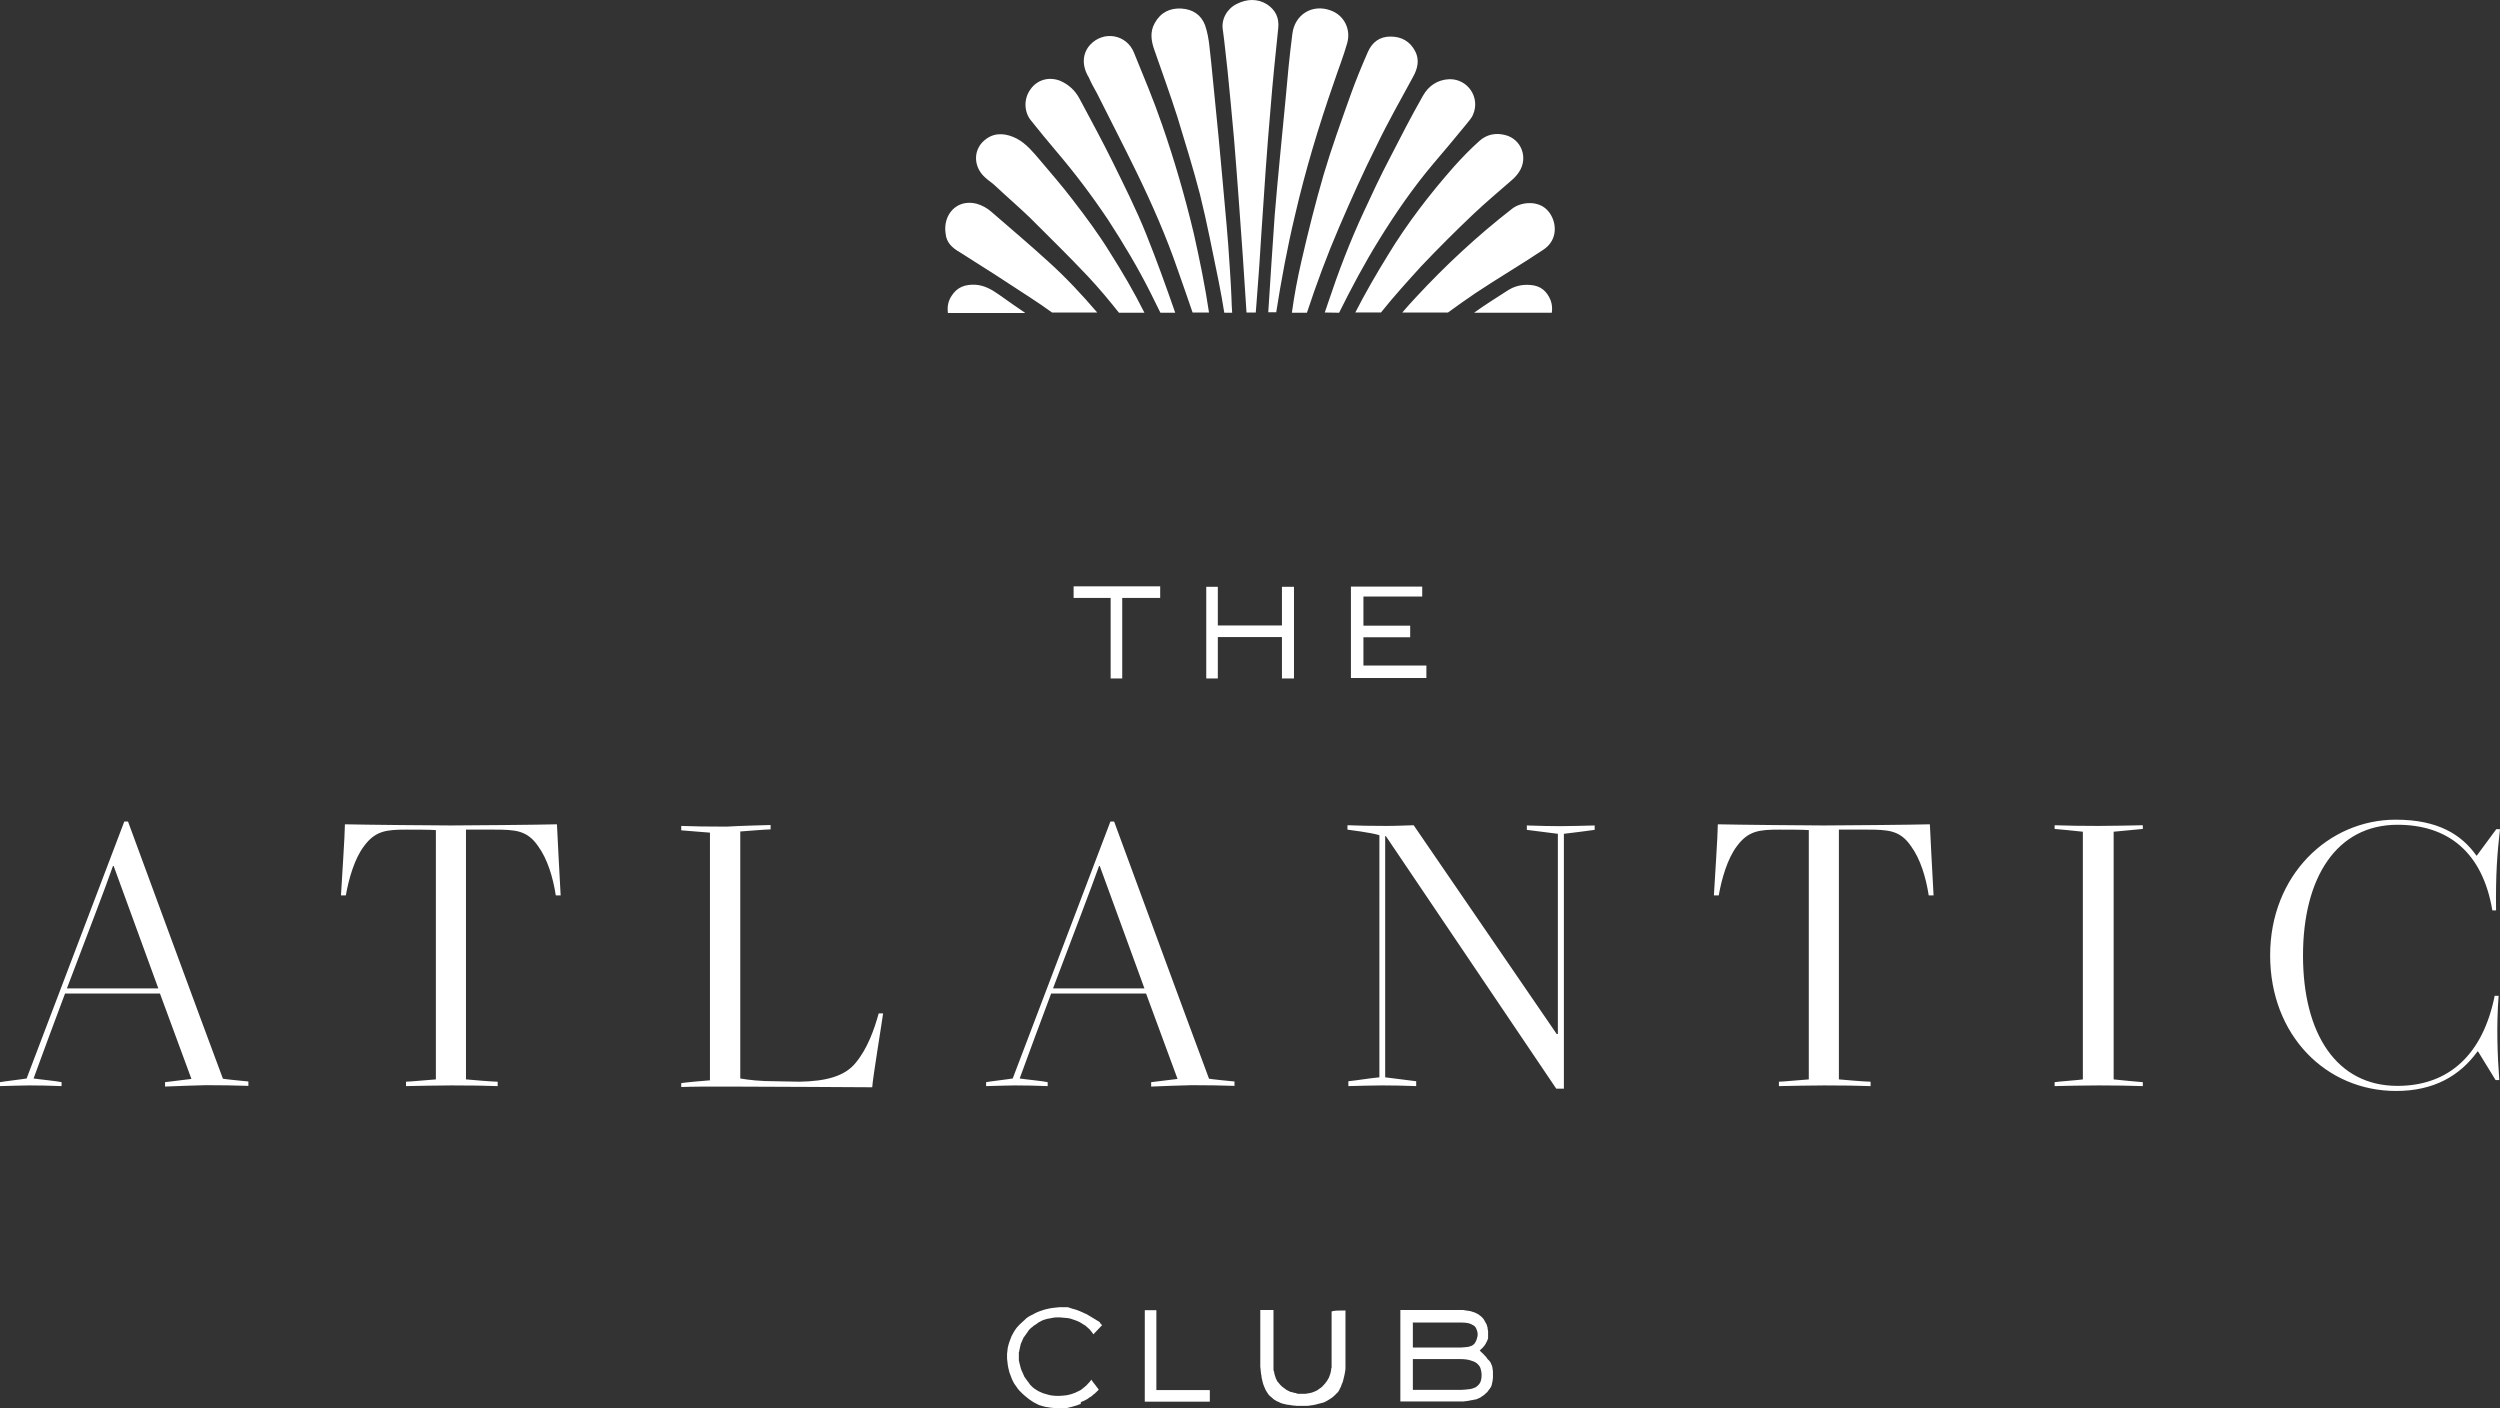
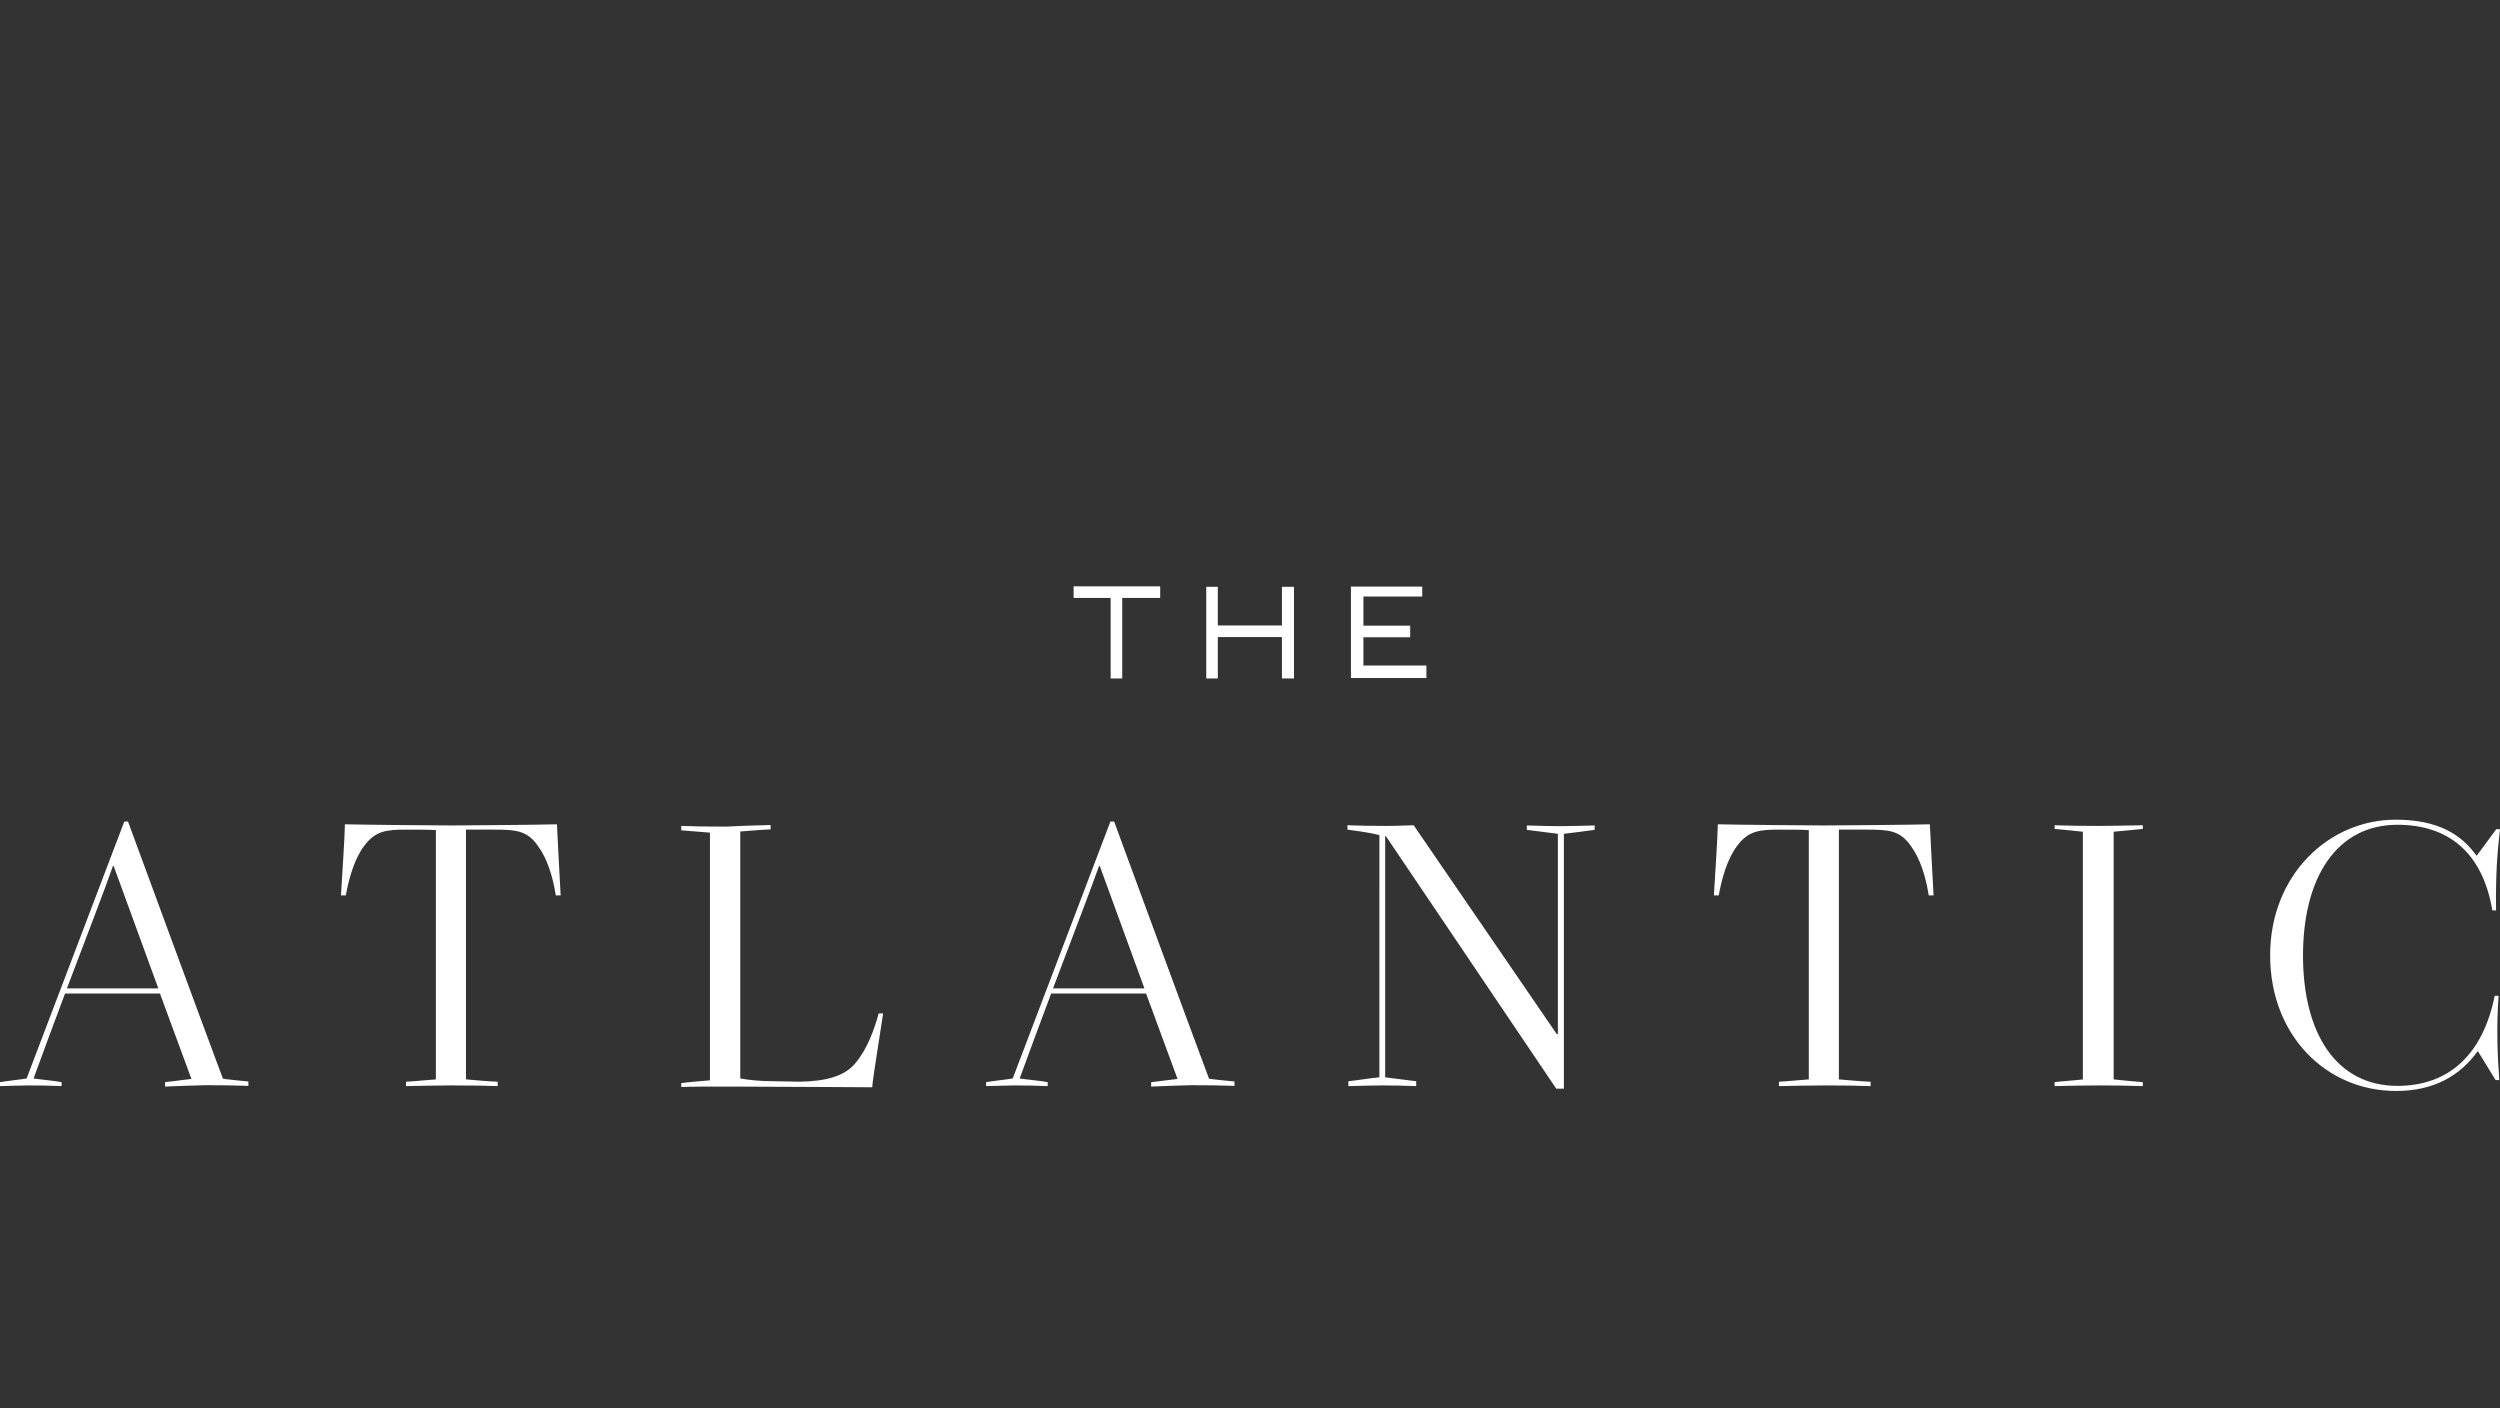
<svg xmlns="http://www.w3.org/2000/svg" xml:space="preserve" id="Layer_1" width="100%" height="100%" x="0" y="0" version="1.1" viewBox="0 0 1080 608.3">
  <rect x="0" y="0" width="1080" height="608.3" fill="#333333" stroke="none" />
  <style id="style1" type="text/css">.st0{fill:#fff}</style>
-   <path id="path1" d="M466.65 606.6c-.2 0-.5.2-.7.2-.2.2-.5.2-.7.3-.2 0-.5.2-.7.2s-.5.2-.7.2-.5.2-.7.2-.5.2-.7.2c-.3 0-.5 0-.7.2-.2 0-.5 0-.7.2h-5.2c-.7 0-1.4-.2-2.1-.2-.7-.2-1.4-.2-1.9-.3-.7-.2-1.4-.3-1.9-.5-.9-.2-1.6-.5-2.2-.9q-1.05-.45-2.1-1.2c-.7-.5-1.4-.9-1.9-1.4-.7-.5-1.2-1-1.9-1.6l-1.6-1.6c-.5-.5-.9-1.2-1.4-1.9s-.9-1.2-1.2-1.9-.7-1.4-.9-2.1c-.3-.7-.5-1.4-.7-1.9l-.5-2.1c-.2-.7-.2-1.4-.3-2.1 0-.5-.2-1-.2-1.7v-2.1c0-.5.2-1 .2-1.7s.2-1.2.3-1.7c.2-.5.2-1 .5-1.7.3-.9.7-1.7.9-2.4.3-.7.9-1.6 1.2-2.2.5-.7 1-1.6 1.6-2.1.5-.7 1.2-1.2 1.9-1.9.5-.5 1.2-1 1.7-1.6.5-.3 1.2-.9 1.9-1.2s1.4-.7 1.9-1c.7-.3 1.4-.7 2.1-.9s1.4-.5 2.1-.7 1.4-.3 2.2-.5c.9-.2 1.6-.2 2.2-.3.7 0 1.2-.2 1.9-.2h3.4c.2 0 .5 0 .7.2.2 0 .5 0 .7.2.3 0 .5.2.7.2s.5.2.7.2.5.2.7.2.5.2.7.2c.2.2.5.2.7.3.2 0 .5.2.7.3.2 0 .5.2.7.3.2 0 .5.2.7.3.2.2.5.2.7.3.2.2.5.2.7.3.2.2.3.2.5.3.2.2.3.2.5.3.2.2.3.2.5.3.2.2.3.2.5.3.2.2.3.3.5.3.2.2.3.2.5.3.2.2.3.3.5.3.2.2.3.2.5.3.2.2.3.3.5.3.2.2.3.2.5.3.2.2.3.3.5.3.2.2.2.3.3.5.2.3.5.7.9.9-.9.9-2.1 2.2-3.8 4-.3-.5-.7-1-1.2-1.6-.3-.5-.9-.9-1.4-1.4s-1-.9-1.6-1.2l-1.6-1c-.7-.3-1.4-.7-2.1-.9s-1.4-.5-2.1-.7c-.9-.2-1.6-.3-2.2-.3s-1.6-.2-2.2-.2h-1.9c-.5 0-1.2.2-1.9.3-.7.2-1.2.2-1.7.3-.5.2-1 .3-1.7.5-.5.2-1 .5-1.4.7-.5.2-.9.5-1.4.9-.5.3-.9.7-1.4.9-.3.3-.7.7-1.2 1l-.7.7c-.2.2-.3.3-.5.7-.2.2-.3.5-.5.7s-.3.5-.5.7-.3.5-.5.7-.3.5-.5.7c-.2.3-.2.5-.3.7-.2.2-.2.5-.3.7-.2.2-.2.5-.3.7-.2.2-.2.5-.3.7 0 .3-.2.5-.2.9 0 .2-.2.5-.2.9 0 .3-.2.5-.2.9 0 .2 0 .5-.2.7v3.4c0 .3 0 .5.2.9 0 .2 0 .5.2.9 0 .3.2.5.2.9 0 .2.2.5.2.7 0 .3.2.5.3.9 0 .2.2.5.3.7.2.2.2.5.3.7.2.2.2.5.3.7.2.2.2.5.3.7.2.2.3.5.5.7.2.3.3.5.5.7s.3.5.5.7.3.3.5.7c.2.2.3.3.5.7l1.2 1.2c.3.3.9.7 1.4 1s1 .7 1.6.9c.5.2 1 .5 1.6.7 1.2.3 2.2.7 3.4.9s2.2.2 3.4.2 2.4-.2 3.4-.3c1-.2 2.2-.5 3.4-1l2.1-1c.7-.3 1.2-.9 1.9-1.4s1.2-1 1.7-1.6c.5-.5 1-1 1.4-1.7.2.3.5.7.7 1s.5.7.7.9c.3.3.7.9.9 1.2.3.3.7.9.9 1.2-.2.3-.5.5-.9.9-.2.2-.2.3-.3.3-.2.2-.3.2-.3.3-.2.2-.3.2-.3.3-.2.2-.3.2-.5.3-.2.2-.3.2-.3.3l-.3.3c-.2.2-.3.2-.5.3-.2.2-.2.2-.5.3-.2.2-.5.3-.9.7-.3.2-.7.3-.9.5s-.5.2-.7.3c-.2.2-.3.2-.7.3-.2.2-.5.2-.7.3.3.5 0 .7-.2.9m56-6.1v5h-28.1V566h5v34.5zm58.6-34.4v25c0 .7-.2 1.6-.3 2.2-.2.9-.3 1.6-.5 2.2-.2.7-.3 1.6-.7 2.2-.2.5-.3.9-.5 1.4-.2.3-.5.9-.7 1.4-.3.5-.5.9-.9 1.2l-1 1c-.5.5-1 .9-1.4 1.2l-1.6 1c-.5.3-1.2.7-1.7.9s-1.2.3-1.9.5-1.2.3-1.9.5-1.2.2-1.9.3c-.7.2-1.2.2-1.9.2h-4.1c-.7 0-1.4-.2-2.1-.2-.7-.2-1.4-.2-2.1-.3l-2.1-.5c-.5-.2-1-.3-1.6-.7-.5-.2-.9-.3-1.4-.7-.5-.3-.9-.5-1.2-.9-.3-.3-.9-.7-1.2-1-.5-.5-.9-1-1.2-1.6-.3-.5-.7-1-.9-1.7-.3-.5-.5-1.2-.7-1.7s-.3-1.2-.5-1.9-.3-1.2-.3-1.9c-.2-.5-.2-1.2-.3-1.9 0-.7-.2-1.4-.2-1.9v-24.5h5.7v25.5c0 .3 0 .7.2 1 0 .3.2.7.2 1s.2.7.3 1 .2.7.3 1l.5 1c.2.3.3.7.7.9.3.5.7.9 1 1.2s.7.7 1.2 1 .9.7 1.2.9c.5.2.9.5 1.4.7.2.2.5.2.7.2s.5.2.7.2.5.2.7.2.5 0 .7.2c.2 0 .3 0 .7.2h3.3c.3 0 .7-.2 1.2-.2.3 0 .7-.2 1-.2s.7-.2 1-.3c.5-.2.9-.3 1.2-.5s.9-.3 1.2-.7c.3-.2.7-.5 1-.7s.7-.5 1-.9.7-.7.9-1c.3-.3.5-.7.9-1.2.2-.5.5-.9.7-1.2.2-.5.3-.9.5-1.4.2-.3.2-.7.3-1 0-.3.2-.7.2-1s0-.7.2-1v-24.3c1.3-.4 3.2-.4 6-.4m56.2 33.2c.5-.3 1.2-.9 1.7-1.6s.9-1.9.9-3.6c0-1.2-.2-2.2-.5-3.1s-1-1.6-1.7-2.2c-.7-.5-1.7-.9-2.8-1.2-1-.3-2.4-.5-4-.5h-20.7v13.3h20.7c1.4 0 2.6-.2 3.6-.3s1.9-.4 2.8-.8m-27.1-28.2v11h20.7c1.2 0 2.2-.2 3.3-.3q1.35-.3 2.1-.9c.7-.5 1-1.2 1.4-2.1.3-1 .5-1.7.5-2.2 0-1-.2-1.7-.5-2.4s-.7-1.4-1.4-1.7c-.5-.3-1.2-.7-2.1-.9s-1.9-.3-3.1-.3h-20.8zm33.6 17.5c.2.5.3.9.5 1.2s.3.9.3 1.2c0 .5.2.9.2 1.4v2.8c0 .5-.2 1-.2 1.6-.2.5-.2 1-.3 1.4-.2.5-.3 1-.7 1.4-.2.3-.2.5-.5.7-.2.2-.3.5-.5.7s-.3.5-.7.7l-.7.7c-.3.3-.7.5-1 .7s-.7.5-1 .7-.9.3-1.2.5q-.45.3-1.2.3c-.5.2-1 .2-1.6.3-.5.2-1 .2-1.6.3-.5 0-1 .2-1.6.2h-27.2v-39.5h27.2c.3 0 .9.2 1.2.2.5 0 .9.2 1.4.2.3 0 .9.2 1.2.3.3.2.7.2 1 .3l1 .5c.3.2.7.3.9.5.3.2.5.5.9.7.3.2.5.5.7.7s.5.5.7.9c.2.3.3.7.5.9.2.3.3.7.5.9.2.3.2.7.3 1 .2.3.2.7.2 1s.2.7.2 1v3.1c0 .2 0 .3-.2.5 0 .2 0 .3-.2.5 0 .2 0 .3-.2.5 0 .2-.2.2-.2.3 0 .2-.2.3-.2.5s-.2.2-.2.3-.2.3-.2.3c0 .2-.2.2-.2.3-.2.2-.2.3-.3.3 0 .2-.2.2-.2.3-.2.2-.2.3-.3.3 0 .2-.2.2-.3.3l-.9.9.9.9c.3.3.7.5.9.9l.9.9c.2.3.5.7.7 1 1 .9 1.1 1.2 1.3 1.5" class="st0" />
  <path id="path2" d="M28.9 427h39.5l-19.3-52.9h-.3c-3.1 9-11.1 29.7-19.9 52.9m42.4 42.4v-1.9l11.4-1.4-13.6-36.9h-41c-4.5 12.1-9.3 24.8-13.6 36.7 1.7.3 10.7 1.2 12.1 1.6v1.7c-5.5-.2-9-.3-14-.3-3.1 0-7.8.2-12.6.3v-1.7c1.4-.3 10.7-1.4 11.5-1.6 0 0 34.5-90.8 42.2-111h1.6s31.9 86.8 41 111.1c.7.2 10.7 1.2 11 1.2v1.9c-6-.2-11.5-.3-18.4-.3-5.2.1-12.7.4-17.6.6m130.1-3.1c3.4.3 10 .9 13.6 1v1.9c-6-.2-11.4-.3-20-.3-5.2 0-14.6.2-19.6.3v-1.9c1.6 0 11-.9 12.9-1V358.6c-2.6-.2-9.5-.2-12.8-.2-8.6 0-13.4.5-18.3 7.2-4 5.3-6.5 13.8-7.8 21.2h-2.1c.3-5.5 1.7-26.2 1.7-30.7 8.1.2 40.1.5 45.8.5 6 0 39.3-.3 45.8-.5 0 0 1.2 24.5 1.6 30.7h-2.1c-1.2-7.8-3.6-15.7-7.6-21.2-4.7-6.9-9.8-7.2-19-7.2h-12.2v107.9Zm131.5-109.9v1.9c-1.9 0-10.3.7-13.1.9v106.7c4 .7 8.8 1.2 15 1.2l10.7.2c11.4-.2 19.5-2.4 24.1-8.1 5.2-6.2 8.1-14.6 10-21.4h1.9c-.3 2.6-4.5 28.1-4.7 31.9-2.6 0-47.4-.3-62.2-.3-10 0-15.5 0-20.3.2v-1.7c.9-.2 11.5-1.2 12.4-1.2v-107l-12.4-1v-1.9c4.8.2 11.5.3 19.5.3 7-.4 13.2-.5 19.1-.7m122 70.6h39.5l-19.3-52.9h-.3c-3.2 9-11.1 29.7-19.9 52.9m42.4 42.4v-1.9l11.4-1.4-13.6-36.9h-41c-4.5 12.1-9.3 24.8-13.6 36.7 1.7.3 10.7 1.2 12.1 1.6v1.7c-5.5-.2-9-.3-14-.3-3.1 0-7.8.2-12.6.3v-1.7c1.4-.3 10.7-1.4 11.5-1.6 0 0 34.5-90.8 42.2-111h1.6s31.9 86.8 41 111.1c.7.2 10.7 1.2 11 1.2v1.9c-6-.2-11.5-.3-18.4-.3-5.2.1-12.8.4-17.6.6m175.2-22.7h.5v-86.5l-13.4-1.7v-1.9c6 .2 10.7.3 14.5.3 4.5 0 10-.2 14.8-.3v1.9c-1.9.3-10.7 1.4-13.3 1.7v110.1h-3.3l-73.6-109.1h-.3v104.2l13.4 1.7v2.1c-6-.2-9.3-.3-14.5-.3-4.8 0-10 .2-14.8.3v-2.1c4.7-.5 8.3-1.2 13.4-1.7V360.8c-4-1.2-12.6-2.2-13.8-2.4v-1.9c4.8.2 10.2.3 16.7.3 5 0 7.8-.2 11.9-.3zm122 19.6c3.4.3 10 .9 13.6 1v1.9c-6-.2-11.4-.3-20-.3-5.2 0-14.6.2-19.6.3v-1.9c1.6 0 11-.9 12.9-1V358.6c-2.6-.2-9.5-.2-12.8-.2-8.6 0-13.4.5-18.3 7.2-4 5.3-6.5 13.8-7.8 21.2h-2.1c.3-5.5 1.7-26.2 1.7-30.7 8.1.2 40.1.5 45.8.5 6 0 39.3-.3 45.8-.5 0 0 1.2 24.5 1.6 30.7h-2.1c-1.2-7.8-3.6-15.7-7.6-21.2-4.7-6.9-9.8-7.2-19-7.2h-12.2v107.9zm105.3-107c-1.2-.2-12.2-1.2-12.2-1.2v-1.6c4.5.2 12.4.3 19.1.3 6.5 0 13.1-.2 19-.3v1.6l-12.6 1.2v107c3.1.3 9.5 1 12.6 1.2v1.7c-5.9-.2-12.4-.3-19-.3-7.1 0-14.6.2-19.1.3v-1.7c.7-.2 11.4-1 12.2-1.2zm135.2-5.2c18.3 0 28.4 6.5 34.8 15.5h.2l8.4-11.4h1.6c-1.2 10.5-1.9 19.5-1.7 35.1h-1.6c-4.3-25.5-19.5-37-41-37-26.2 0-40.8 22.7-40.8 56.5s14.5 56.3 40.8 56.3c22.6 0 37-14 42-38.9h1.7c-1 13.3-.5 25.7.3 36.4h-1.6l-7.6-12.4h-.2c-7.6 10.5-18.8 17.1-35.2 17.1-30.2 0-54.4-24-54.4-58.6s25.2-58.6 54.3-58.6" class="st0" />
  <path id="path3" d="M484.8 293.1h-5v-34.8h-16v-5h37.4v5h-16.4zm41.3-17.9v17.9h-5v-39.6h5v16.7h27.7v-16.7h5.2v39.6h-5.2v-17.9zm90.1 12.4v5.3h-32.6v-39.5h30.8v4.3H589v12.6h20.2v5H589v12.2h27.2z" class="st0" />
  <g id="g4" transform="translate(-.107 -656)">
-     <path id="path4" d="M474.1 696.5c5.7 11.4 11.5 22.6 17.1 34.1 6.7 13.8 12.8 27.7 17.7 42 2.1 6 4.3 12.2 6.4 18.4h7.1c-1.7-11.4-4-22.6-6.5-33.8-3.8-16-8.4-31.9-13.8-47.4-3.6-10.5-7.9-20.7-12.1-31-3.1-7.9-13.1-9.8-19-3.4-3.4 3.8-3.6 9.1-.5 14.1 1 2.4 2.3 4.6 3.6 7m90.6 94.6c4.1-12.4 8.6-24.6 13.8-36.7s10.5-24 16.4-35.7c4.8-10 10.3-19.6 15.7-29.6 1.9-3.4 2.8-7.2.9-10.9-2.2-4.3-5.9-6.4-10.7-6.4-4.7 0-7.9 2.4-9.8 6.7-2.6 6-5.2 12.2-7.4 18.4-4.1 11.5-8.3 23.1-11.7 34.6-3.6 12.4-6.7 24.8-9.6 37.4-1.7 7.4-3.1 14.8-4.1 22.2h6.7zm-34.3-104.7c1 9.8 1.9 19.6 2.8 29.5 1.4 16.9 2.6 33.9 3.8 50.8l1.6 24.3h4c.2-2.2.3-4.3.5-6.5.7-9.1 1.4-18.3 1.9-27.4 1.2-18.1 2.4-36.4 4-54.4.9-11.5 2.1-22.9 3.3-34.5.5-4.5-1.2-7.9-4.8-10.3-4.1-2.6-8.8-2.4-13.1-.2-4 1.9-6.9 6.5-6 11.4.8 5.7 1.3 11.6 2 17.3m66.2 104.7c5.5-6.9 11.4-13.4 17.4-20 7.4-7.8 14.8-15.2 22.6-22.6 5.3-5 11-9.8 16.5-14.6 1.2-1 2.2-2.1 3.1-3.4 4.3-6.2 1.2-14.5-6-16.2-4.1-1-7.9-.2-11 2.6-3.8 3.4-7.4 7.1-10.9 11-10.5 11.9-20.3 24.6-28.6 38.3-5 8.1-9.8 16.4-14.1 24.8h11zm-166.3-54.6c4.8 4.5 9.8 8.8 14.6 13.4 8.4 8.4 17.1 16.9 25.2 25.5 4.7 5 9.1 10.3 13.4 15.7h11c-4.5-9-9.6-17.7-15-26.2-4.8-7.8-10.3-15.2-16-22.6-4.5-5.9-9.3-11.4-14.1-17.1-2.9-3.4-5.9-7.1-10-9.3-4.3-2.2-9-2.9-13.1 0-5.9 4.1-6 11.9-.7 16.7 1.6 1.5 3.3 2.5 4.7 3.9m121.1 54.6c2.2-14 4.8-28.1 8.1-41.9 4.5-19.5 10.3-38.8 16.9-57.7 1.9-5.7 4.1-11.2 5.7-16.9 1.7-6-1.4-12.1-7.2-14.1-7.8-2.9-15.5 1.7-16.5 10.2-1.2 9.3-2.1 18.6-2.9 27.9-1.6 16.7-3.3 33.4-4.7 50.1-1 14.1-1.9 28.1-2.8 42.2h3.4zm-42.7-84.7c3.4 11.2 6.9 22.4 9.8 33.6 3.1 12.4 5.5 25.2 8.1 37.7.9 4.5 1.7 9 2.4 13.4h3.4c-.2-2.2-.2-4.3-.3-6.5-.3-7.6-.9-15.3-1.4-22.9-.9-11.7-2.1-23.3-3.1-35-.7-8.3-1.6-16.7-2.4-25-.9-8.4-1.6-17.1-2.6-25.5-.3-3.1-.9-6.4-1.9-9.3-1.7-4.5-5.3-6.9-10.2-7.2-5-.3-9 1.7-11.5 6.2-2.2 3.8-1.6 7.8-.2 11.7 3.3 9.5 6.8 19.1 9.9 28.8M414.8 765q15.3 9.6 30.3 19.5c3.3 2.1 6.4 4.3 9.5 6.5h19.5c-6.5-7.6-13.4-15-20.8-21.7-8.1-7.4-16.5-14.5-24.8-21.7-1.9-1.7-4.1-2.9-6.5-3.6-8.8-2.2-14.6 5-13.4 12.8.3 4 2.9 6.3 6.2 8.2m210.7 26.1c4-2.9 7.9-5.7 11.9-8.4 9.6-6.4 19.5-12.2 29.1-18.6 1.6-1 3.1-2.4 4-4.1 2.6-4.7 1-10.9-2.9-14.1-4.3-3.4-10.9-2.4-14.3.3-14.8 11.5-28.6 24.3-41.4 38.1-2.1 2.2-4.1 4.5-6 6.7h19.6zm-169.2-69.9c8.1 9.5 15.5 19.3 22.4 29.6 6.7 10.3 13.1 21 18.6 32l4.1 8.3h6.4c-4-11.5-8.1-22.9-12.6-34.1-4.3-10.7-9.5-21-14.6-31.4-4.5-9.1-9.3-17.9-14.1-26.9q-2.85-5.4-8.4-7.8c-4.8-1.9-10-.5-12.9 3.8-2.9 4-2.8 9.8.5 13.6 3.4 4.3 7 8.6 10.6 12.9m122.3 69.9c5.3-10.7 10.9-21.2 17.2-31.4 7.1-11.5 14.8-22.7 23.6-33.1q7.05-8.25 13.8-16.5c1.2-1.6 2.6-2.9 3.3-4.7 3.1-7.2-2.2-15.3-10.2-15.2-5.2.2-9.1 2.9-11.5 7.2-5 8.8-9.6 17.7-14.3 26.9-4 7.6-7.6 15.3-11.2 23.1-6 12.9-11 26-15.5 39.5-.5 1.4-.9 2.8-1.4 4.1zm91.9 0c.2-1.7.2-3.4-.5-5.3-1.6-4-4.3-6.4-8.8-6.7-3.6-.3-6.9.5-9.8 2.4-4.8 3.1-9.8 6.2-14.5 9.6zm-227.6 0c-3.8-2.6-7.6-5.2-11.2-7.8-3.1-2.2-6.4-4.1-10.3-4.3-4.3-.2-7.8 1-10.2 4.8-1.6 2.4-1.9 4.8-1.6 7.4h33.3z" class="st0" />
-   </g>
+     </g>
</svg>